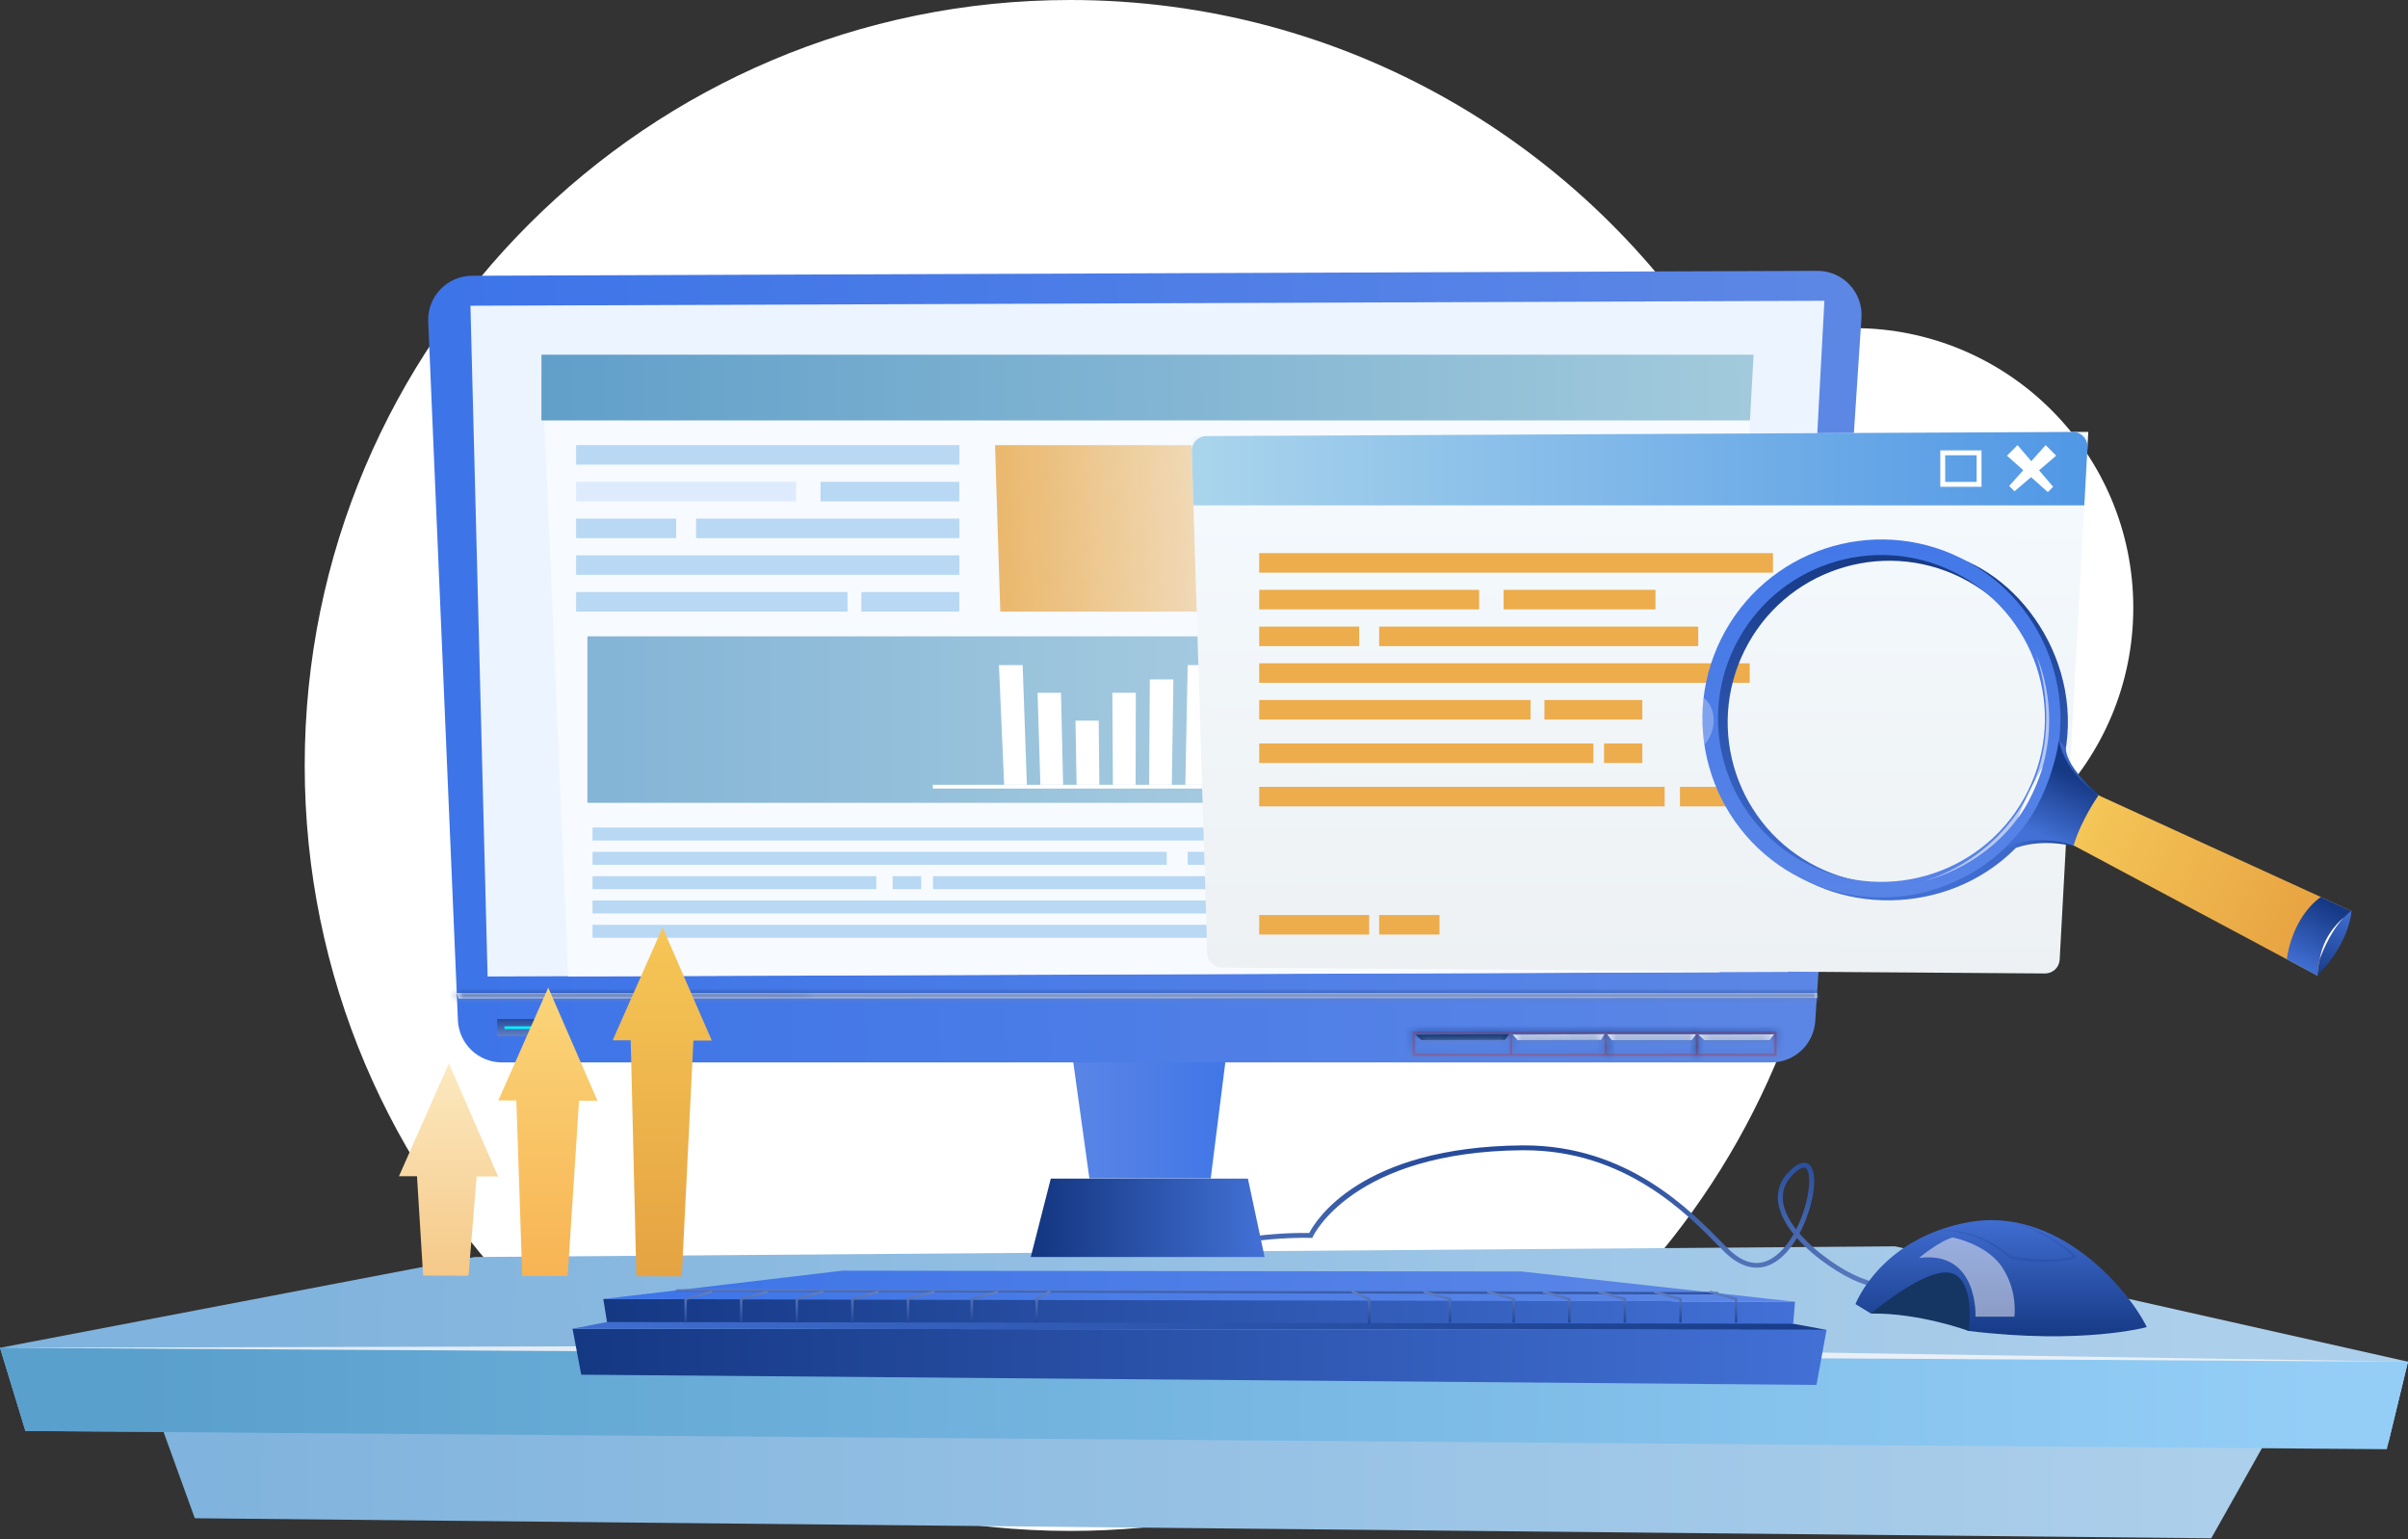
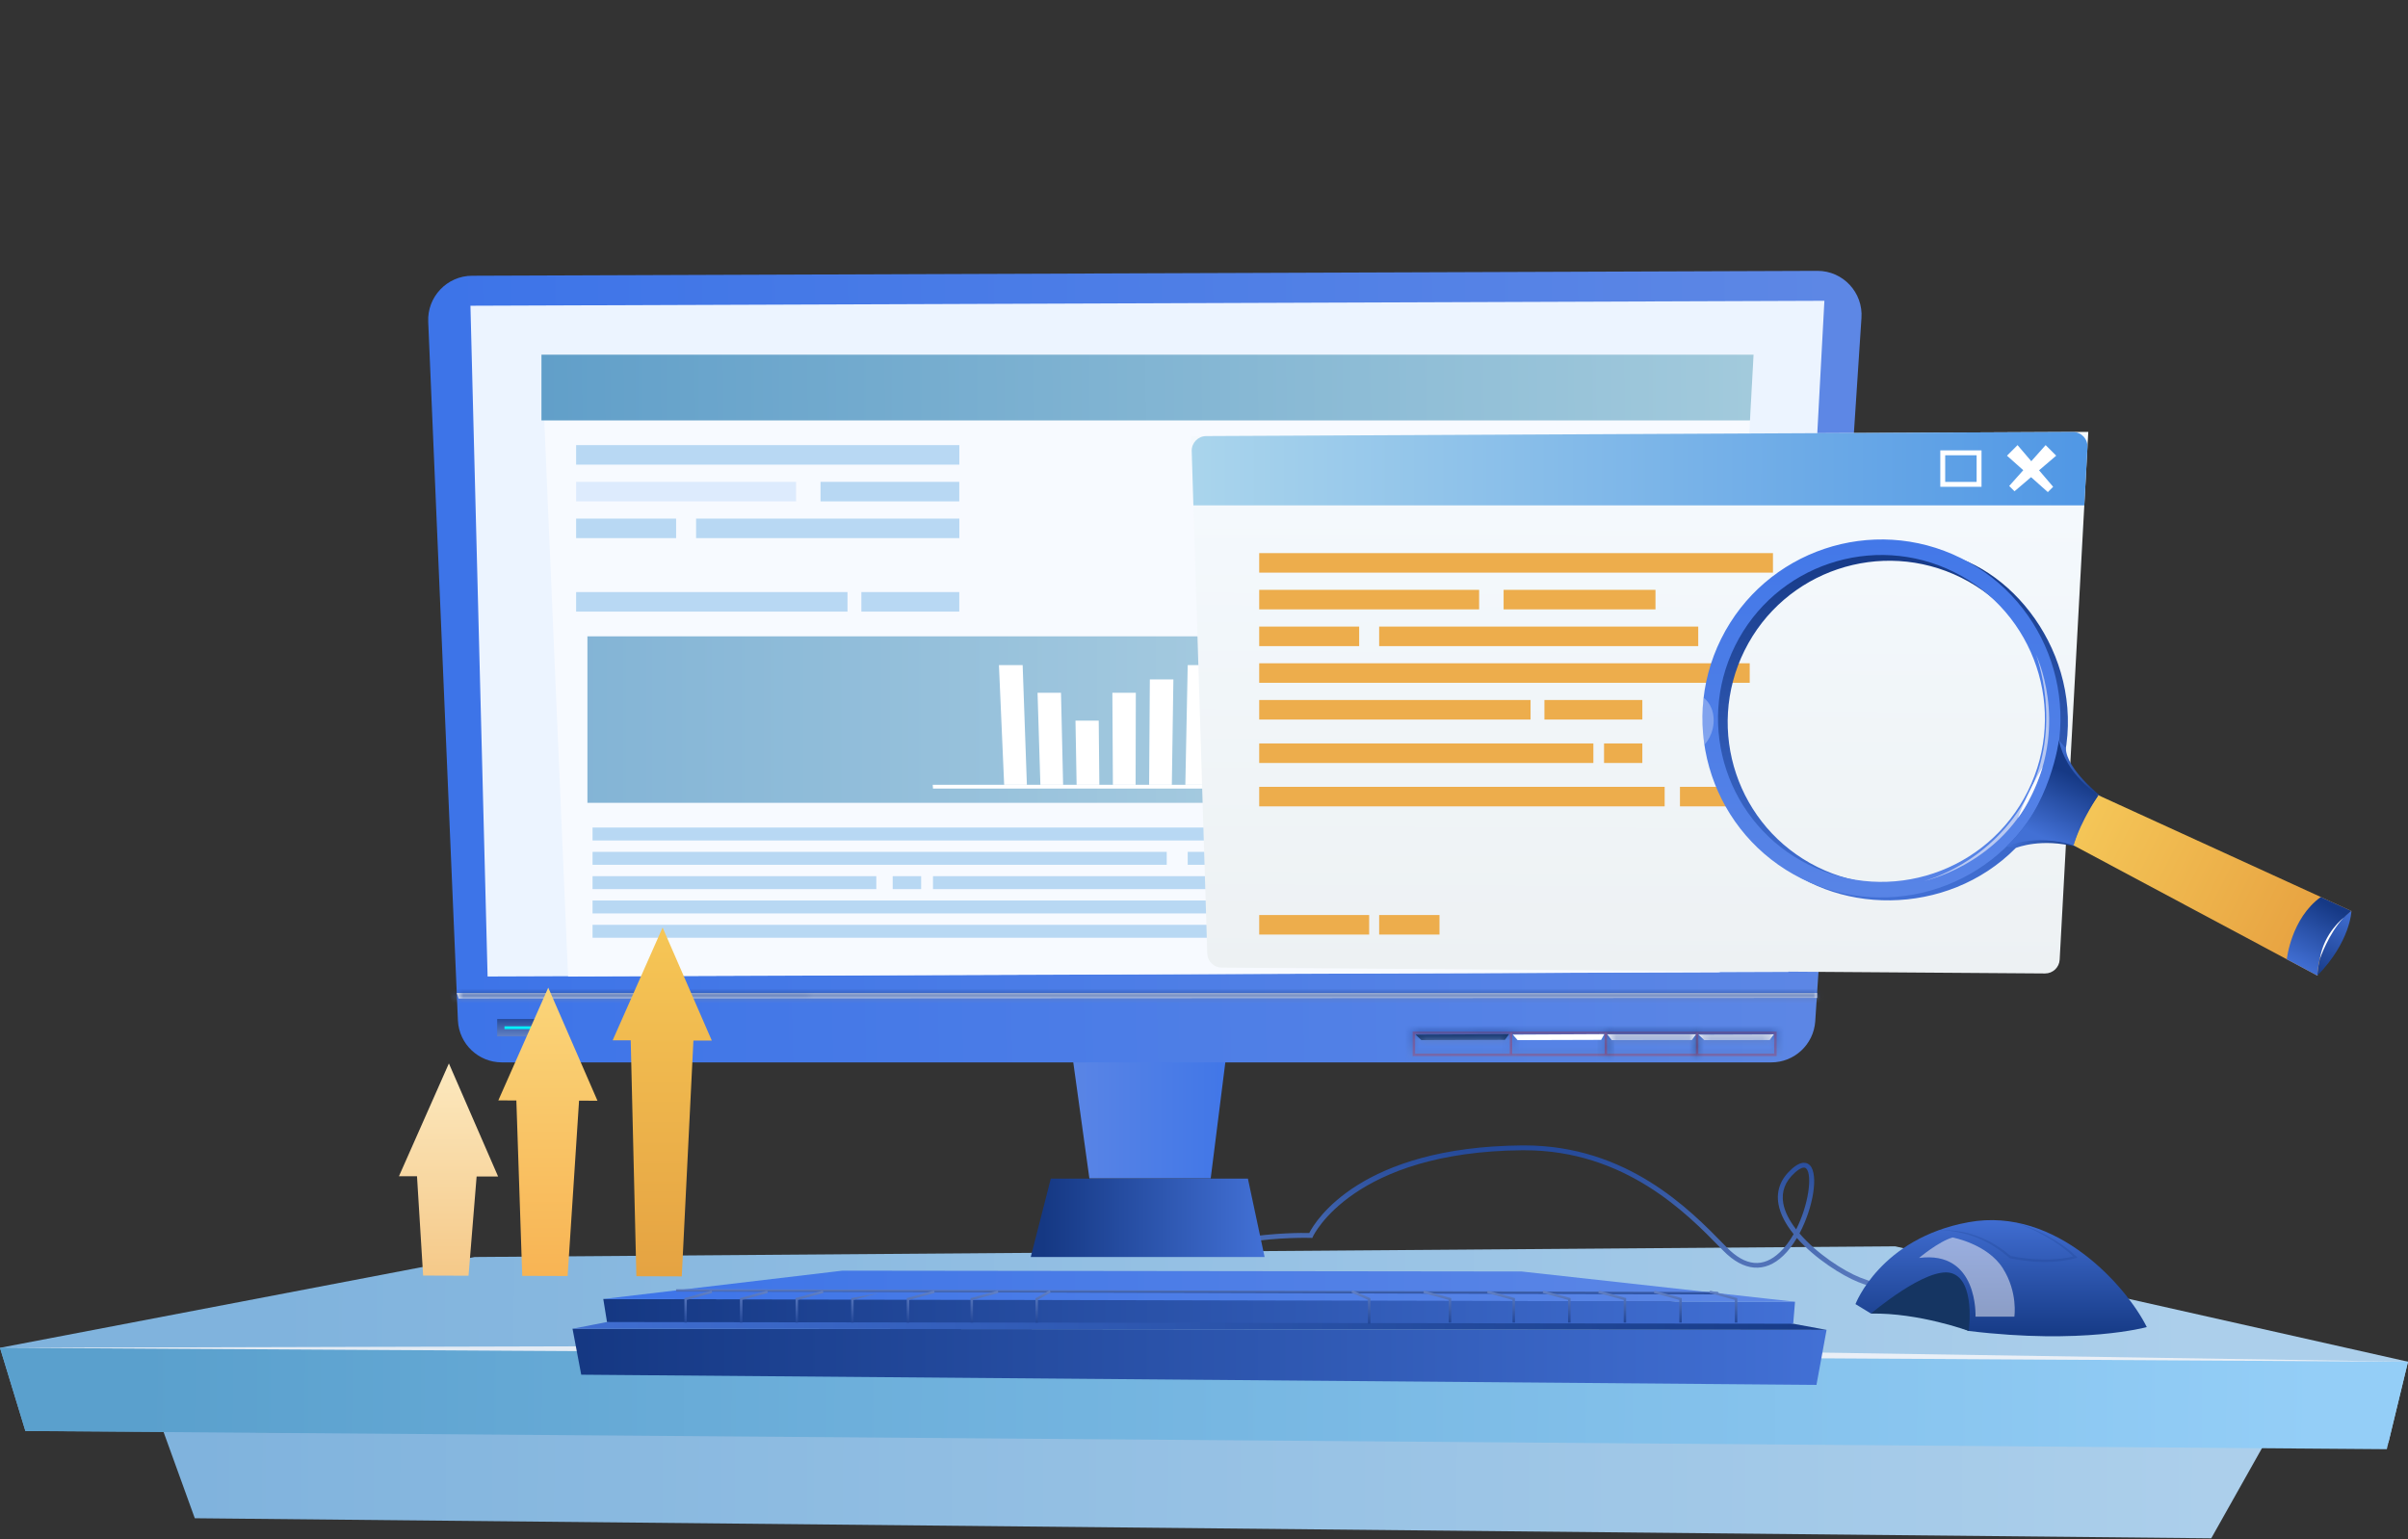
<svg xmlns="http://www.w3.org/2000/svg" width="330" height="211" viewBox="0 0 330 211" fill="none">
  <rect x="0" y="0" width="330" height="211" fill="#333333" stroke="none" />
-   <path fill-rule="evenodd" clip-rule="evenodd" d="M250.294 121.437C242.37 171.53 198.994 209.83 146.673 209.83C88.73 209.83 41.758 162.858 41.758 104.915C41.758 46.972 88.73 0 146.673 0C184.3 0 217.301 19.808 235.817 49.566C241.234 46.634 247.437 44.97 254.029 44.97C275.194 44.97 292.352 62.128 292.352 83.293C292.352 104.458 275.194 121.616 254.029 121.616C252.769 121.616 251.523 121.555 250.294 121.437Z" fill="white" />
  <path fill-rule="evenodd" clip-rule="evenodd" d="M22.401 196.227L26.695 208.091L303.037 210.838L310.417 197.724L22.401 196.227Z" fill="url(#paint0_linear)" />
  <path fill-rule="evenodd" clip-rule="evenodd" d="M65.049 172.286L0 184.729L3.482 196.135L327.316 197.724L330 186.636L259.725 170.824L65.049 172.286Z" fill="url(#paint1_linear)" />
  <path d="M264.746 177.462C262.126 177.462 258.256 177.159 254.654 175.718C252.479 174.849 248.757 172.526 246.25 169.68C245.699 170.619 245.064 171.46 244.364 172.123C241.857 174.51 238.948 174.263 236.172 171.431L235.763 171.015C231.194 166.332 222.712 157.653 208.891 157.653C208.792 157.653 208.701 157.653 208.602 157.653C185.424 157.858 179.986 169.355 179.936 169.468L179.845 169.673L179.619 169.666C179.576 169.666 175.381 169.525 170.395 170.316L166.766 170.902C158.814 172.187 158.814 172.187 154.506 171.933C152.606 171.82 149.732 171.657 144.866 171.537L144.88 170.866C149.76 170.986 152.641 171.156 154.541 171.269C158.778 171.516 158.778 171.516 166.66 170.245L170.29 169.659C174.689 168.953 178.489 168.974 179.421 168.995C180.261 167.364 186.412 157.18 208.595 156.989C208.694 156.989 208.792 156.989 208.891 156.989C222.994 156.989 231.603 165.803 236.243 170.556L236.653 170.972C239.195 173.571 241.638 173.797 243.905 171.643C244.633 170.951 245.268 170.09 245.805 169.15C244.753 167.844 243.976 166.445 243.729 165.04C243.404 163.211 244.011 161.594 245.53 160.231C246.949 158.96 247.719 159.376 248.051 159.729C249.237 161.015 248.489 165.513 246.61 169.051C248.976 171.82 252.634 174.193 254.908 175.097C260.939 177.505 267.74 176.643 267.804 176.636L267.888 177.3C267.86 177.307 266.624 177.462 264.746 177.462ZM247.21 160.033C246.836 160.033 246.356 160.379 245.975 160.725C244.64 161.919 244.103 163.331 244.386 164.92C244.597 166.121 245.247 167.335 246.151 168.501C247.867 165.125 248.376 161.078 247.556 160.188C247.465 160.075 247.345 160.033 247.21 160.033Z" fill="url(#paint2_linear)" />
  <path fill-rule="evenodd" clip-rule="evenodd" d="M147 145L149.294 161.516H165.918L168 145H147Z" fill="url(#paint3_linear)" />
  <path fill-rule="evenodd" clip-rule="evenodd" d="M62.754 139.871L58.686 44.136C58.517 40.69 61.264 37.794 64.717 37.794L249.075 37.123C252.585 37.123 255.353 40.104 255.099 43.607L248.764 140.012C248.531 143.169 245.904 145.612 242.74 145.612H68.785C65.565 145.612 62.91 143.084 62.754 139.871Z" fill="url(#paint4_linear)" />
  <path fill-rule="evenodd" clip-rule="evenodd" d="M64.47 41.904L250.021 41.227L245.085 133.211L66.822 133.84L64.47 41.904Z" fill="#ECF4FF" />
  <mask id="path-8-inside-1" fill="white">
    <path d="M243.475 144.744H193.595V141.389H243.475V144.744ZM193.934 144.405H243.143V141.721H193.934V144.405Z" />
  </mask>
  <path d="M243.475 144.744H193.595V141.389H243.475V144.744ZM193.934 144.405H243.143V141.721H193.934V144.405Z" fill="#835D9D" />
  <path d="M243.475 144.744V145.744H244.475V144.744H243.475ZM193.595 144.744H192.595V145.744H193.595V144.744ZM193.595 141.389V140.389H192.595V141.389H193.595ZM243.475 141.389H244.475V140.389H243.475V141.389ZM243.143 144.405V145.405H244.143V144.405H243.143ZM243.143 141.721H244.143V140.721H243.143V141.721ZM193.934 141.721V140.721H192.934V141.721H193.934ZM243.475 143.744H193.595V145.744H243.475V143.744ZM194.595 144.744V141.389H192.595V144.744H194.595ZM193.595 142.389H243.475V140.389H193.595V142.389ZM242.475 141.389V144.744H244.475V141.389H242.475ZM193.934 145.405H243.143V143.405H193.934V145.405ZM244.143 144.405V141.721H242.143V144.405H244.143ZM243.143 140.721H193.934V142.721H243.143V140.721ZM192.934 141.721V144.405H194.934V141.721H192.934Z" fill="url(#paint5_linear)" mask="url(#path-8-inside-1)" />
  <mask id="path-10-inside-2" fill="white">
    <path d="M207.238 141.552H206.906V144.574H207.238V141.552Z" />
  </mask>
  <path d="M207.238 141.552H206.906V144.574H207.238V141.552Z" fill="#835D9D" />
  <path d="M206.906 141.552V140.552H205.906V141.552H206.906ZM207.238 141.552H208.238V140.552H207.238V141.552ZM207.238 144.574V145.574H208.238V144.574H207.238ZM206.906 144.574H205.906V145.574H206.906V144.574ZM206.906 142.552H207.238V140.552H206.906V142.552ZM206.238 141.552V144.574H208.238V141.552H206.238ZM207.238 143.574H206.906V145.574H207.238V143.574ZM207.906 144.574V141.552H205.906V144.574H207.906Z" fill="url(#paint6_linear)" mask="url(#path-10-inside-2)" />
  <mask id="path-12-inside-3" fill="white">
    <path d="M220.24 141.552H219.908V144.574H220.24V141.552Z" />
  </mask>
  <path d="M220.24 141.552H219.908V144.574H220.24V141.552Z" fill="#835D9D" />
  <path d="M219.908 141.552V140.552H218.908V141.552H219.908ZM220.24 141.552H221.24V140.552H220.24V141.552ZM220.24 144.574V145.574H221.24V144.574H220.24ZM219.908 144.574H218.908V145.574H219.908V144.574ZM219.908 142.552H220.24V140.552H219.908V142.552ZM219.24 141.552V144.574H221.24V141.552H219.24ZM220.24 143.574H219.908V145.574H220.24V143.574ZM220.908 144.574V141.552H218.908V144.574H220.908Z" fill="#153562" mask="url(#path-12-inside-3)" />
  <mask id="path-14-inside-4" fill="white">
    <path d="M232.74 141.552H232.408V144.574H232.74V141.552Z" />
  </mask>
  <path d="M232.74 141.552H232.408V144.574H232.74V141.552Z" fill="#835D9D" />
  <path d="M232.408 141.552V140.552H231.408V141.552H232.408ZM232.74 141.552H233.74V140.552H232.74V141.552ZM232.74 144.574V145.574H233.74V144.574H232.74ZM232.408 144.574H231.408V145.574H232.408V144.574ZM232.408 142.552H232.74V140.552H232.408V142.552ZM231.74 141.552V144.574H233.74V141.552H231.74ZM232.74 143.574H232.408V145.574H232.74V143.574ZM233.408 144.574V141.552H231.408V144.574H233.408Z" fill="#153562" mask="url(#path-14-inside-4)" />
  <path d="M68.635 141.545V140.166H75.799V141.545H68.635Z" fill="#00F1FF" stroke="url(#paint7_linear)" />
  <mask id="path-17-inside-5" fill="white">
    <path fill-rule="evenodd" clip-rule="evenodd" d="M193.99 141.806L194.795 142.561L206.236 142.526L206.801 141.742L193.99 141.806Z" />
  </mask>
  <path fill-rule="evenodd" clip-rule="evenodd" d="M193.99 141.806L194.795 142.561L206.236 142.526L206.801 141.742L193.99 141.806Z" fill="#153562" />
  <path d="M193.99 141.806L193.985 140.806L191.477 140.818L193.306 142.535L193.99 141.806ZM194.795 142.561L194.111 143.29L194.401 143.562L194.798 143.561L194.795 142.561ZM206.236 142.526L206.239 143.526L206.749 143.524L207.047 143.111L206.236 142.526ZM206.801 141.742L207.612 142.327L208.761 140.732L206.796 140.742L206.801 141.742ZM193.306 142.535L194.111 143.29L195.48 141.832L194.674 141.076L193.306 142.535ZM194.798 143.561L206.239 143.526L206.233 141.526L194.792 141.561L194.798 143.561ZM207.047 143.111L207.612 142.327L205.99 141.157L205.425 141.941L207.047 143.111ZM206.796 140.742L193.985 140.806L193.995 142.805L206.806 142.742L206.796 140.742Z" fill="url(#paint8_linear)" mask="url(#path-17-inside-5)" />
  <mask id="path-19-inside-6" fill="white">
    <path fill-rule="evenodd" clip-rule="evenodd" d="M207.316 141.806L207.98 142.561L219.421 142.526L219.866 141.742L207.316 141.806Z" />
  </mask>
  <path fill-rule="evenodd" clip-rule="evenodd" d="M207.316 141.806L207.98 142.561L219.421 142.526L219.866 141.742L207.316 141.806Z" fill="white" />
-   <path d="M207.316 141.806L207.311 140.806L205.117 140.817L206.565 142.465L207.316 141.806ZM207.98 142.561L207.229 143.221L207.529 143.563L207.983 143.561L207.98 142.561ZM219.421 142.526L219.424 143.526L220.004 143.524L220.291 143.019L219.421 142.526ZM219.866 141.742L220.735 142.236L221.588 140.733L219.861 140.742L219.866 141.742ZM206.565 142.465L207.229 143.221L208.731 141.901L208.068 141.146L206.565 142.465ZM207.983 143.561L219.424 143.526L219.418 141.526L207.977 141.561L207.983 143.561ZM220.291 143.019L220.735 142.236L218.996 141.248L218.551 142.032L220.291 143.019ZM219.861 140.742L207.311 140.806L207.321 142.805L219.871 142.742L219.861 140.742Z" fill="url(#paint9_linear)" mask="url(#path-19-inside-6)" />
  <mask id="path-21-inside-7" fill="white">
    <path fill-rule="evenodd" clip-rule="evenodd" d="M220.261 141.763L220.883 142.561L231.857 142.547L232.422 141.763H220.261Z" />
  </mask>
  <path fill-rule="evenodd" clip-rule="evenodd" d="M220.261 141.763L220.883 142.561L231.857 142.547L232.422 141.763H220.261Z" fill="white" />
  <path d="M220.261 141.763V140.763H218.215L219.472 142.378L220.261 141.763ZM220.883 142.561L220.094 143.176L220.394 143.562L220.884 143.561L220.883 142.561ZM231.857 142.547L231.858 143.547L232.369 143.547L232.668 143.132L231.857 142.547ZM232.422 141.763L233.233 142.348L234.375 140.763H232.422V141.763ZM219.472 142.378L220.094 143.176L221.671 141.947L221.05 141.149L219.472 142.378ZM220.884 143.561L231.858 143.547L231.856 141.547L220.881 141.561L220.884 143.561ZM232.668 143.132L233.233 142.348L231.611 141.179L231.046 141.963L232.668 143.132ZM232.422 140.763H220.261V142.763H232.422V140.763Z" fill="url(#paint10_linear)" mask="url(#path-21-inside-7)" />
  <mask id="path-23-inside-8" fill="white">
    <path fill-rule="evenodd" clip-rule="evenodd" d="M232.761 141.806L233.566 142.561L242.521 142.554L243.086 141.771L232.761 141.806Z" />
  </mask>
  <path fill-rule="evenodd" clip-rule="evenodd" d="M232.761 141.806L233.566 142.561L242.521 142.554L243.086 141.771L232.761 141.806Z" fill="white" />
  <path d="M232.761 141.806L232.758 140.806L230.244 140.814L232.077 142.535L232.761 141.806ZM233.566 142.561L232.882 143.291L233.171 143.562L233.567 143.561L233.566 142.561ZM242.521 142.554L242.522 143.554L243.033 143.554L243.332 143.139L242.521 142.554ZM243.086 141.771L243.897 142.355L245.044 140.764L243.083 140.771L243.086 141.771ZM232.077 142.535L232.882 143.291L234.251 141.832L233.445 141.077L232.077 142.535ZM233.567 143.561L242.522 143.554L242.52 141.554L233.565 141.561L233.567 143.561ZM243.332 143.139L243.897 142.355L242.275 141.186L241.71 141.97L243.332 143.139ZM243.083 140.771L232.758 140.806L232.765 142.806L243.089 142.771L243.083 140.771Z" fill="url(#paint11_linear)" mask="url(#path-23-inside-8)" />
  <mask id="path-25-inside-9" fill="white">
    <path fill-rule="evenodd" clip-rule="evenodd" d="M62.592 136.099L62.853 136.855L249.018 136.77V136.099H62.592Z" />
  </mask>
  <path fill-rule="evenodd" clip-rule="evenodd" d="M62.592 136.099L62.853 136.855L249.018 136.77V136.099H62.592Z" fill="white" />
  <path d="M62.592 136.099V135.099H61.188L61.647 136.426L62.592 136.099ZM62.853 136.855L61.908 137.182L62.141 137.855L62.853 137.855L62.853 136.855ZM249.018 136.77L249.019 137.77L250.018 137.77V136.77H249.018ZM249.018 136.099H250.018V135.099H249.018V136.099ZM61.647 136.426L61.908 137.182L63.798 136.528L63.537 135.773L61.647 136.426ZM62.853 137.855L249.019 137.77L249.018 135.77L62.852 135.855L62.853 137.855ZM250.018 136.77V136.099H248.018V136.77H250.018ZM249.018 135.099H62.592V137.099H249.018V135.099Z" fill="url(#paint12_linear)" mask="url(#path-25-inside-9)" />
  <path fill-rule="evenodd" clip-rule="evenodd" d="M149.308 161.544H144.004L141.257 172.286H173.305L171.017 161.544H165.925H149.308Z" fill="url(#paint13_linear)" />
  <path fill-rule="evenodd" clip-rule="evenodd" d="M235.685 133.253L240.318 48.614H74.202L77.853 133.84L235.685 133.253Z" fill="#F7FAFF" />
  <path fill-rule="evenodd" clip-rule="evenodd" d="M74.202 48.614V57.618H239.824L240.318 48.614H74.202Z" fill="url(#paint14_linear)" />
  <g opacity="0.4">
    <path d="M131.469 61.008H78.955V63.684H131.469V61.008Z" fill="#59A6E2" />
-     <path d="M131.469 76.114H78.955V78.79H131.469V76.114Z" fill="#59A6E2" />
    <path d="M116.144 81.149H78.955V83.826H116.144V81.149Z" fill="#59A6E2" />
    <path opacity="0.4" d="M109.096 66.043H78.955V68.719H109.096V66.043Z" fill="#599BF5" />
    <path d="M131.462 66.043H112.45V68.719H131.462V66.043Z" fill="#59A6E2" />
    <path d="M131.462 81.149H118.044V83.826H131.462V81.149Z" fill="#59A6E2" />
    <path d="M92.655 71.078H78.955V73.755H92.655V71.078Z" fill="#59A6E2" />
    <path d="M131.469 71.078H95.395V73.755H131.469V71.078Z" fill="#59A6E2" />
  </g>
  <g opacity="0.4">
    <path opacity="0.4" d="M232.74 61.008H180.226V63.684H232.74V61.008Z" fill="#B589B6" />
    <path opacity="0.4" d="M232.74 76.114H180.226V78.79H232.74V76.114Z" fill="#B589B6" />
    <path opacity="0.4" d="M217.415 81.149H180.226V83.826H217.415V81.149Z" fill="#B589B6" />
    <path opacity="0.4" d="M210.367 66.043H180.226V68.719H210.367V66.043Z" fill="#B589B6" />
    <path opacity="0.4" d="M232.733 66.043H213.722V68.719H232.733V66.043Z" fill="#B589B6" />
    <path opacity="0.4" d="M232.733 81.149H219.315V83.826H232.733V81.149Z" fill="#B589B6" />
    <path opacity="0.4" d="M193.926 71.078H180.226V73.755H193.926V71.078Z" fill="#B589B6" />
    <path opacity="0.4" d="M232.74 71.078H196.667V73.755H232.74V71.078Z" fill="#B589B6" />
  </g>
  <g opacity="0.4">
    <path d="M230.226 113.423H81.207V115.195H230.226V113.423Z" fill="#59A6E2" />
    <path d="M230.226 123.423H81.207V125.196H230.226V123.423Z" fill="#59A6E2" />
    <path d="M186.744 126.756H81.207V128.529H186.744V126.756Z" fill="#59A6E2" />
    <path d="M159.894 116.756H81.207V118.529H159.894V116.756Z" fill="#59A6E2" />
    <path opacity="0.4" d="M230.219 116.756H176.264V118.529H230.219V116.756Z" fill="#B589B6" />
    <path opacity="0.4" d="M230.226 126.756H192.14V128.529H230.226V126.756Z" fill="#B589B6" />
    <path d="M120.092 120.09H81.207V121.862H120.092V120.09Z" fill="#59A6E2" />
    <path d="M126.236 120.09H122.337V121.862H126.236V120.09Z" fill="#59A6E2" />
    <path d="M171.546 116.756H162.768V118.529H171.546V116.756Z" fill="#59A6E2" />
    <path d="M230.219 120.09H127.86V121.862H230.219V120.09Z" fill="#59A6E2" />
  </g>
-   <path opacity="0.77" fill-rule="evenodd" clip-rule="evenodd" d="M137.083 83.825L136.363 61.008H177.465L176.589 83.825H137.083Z" fill="url(#paint15_linear)" />
  <path opacity="0.77" fill-rule="evenodd" clip-rule="evenodd" d="M80.501 110.033V87.215H232.761L231.229 110.033H80.501Z" fill="url(#paint16_linear)" />
  <path fill-rule="evenodd" clip-rule="evenodd" d="M140.727 107.561H137.613L136.899 91.163H140.148L140.727 107.561Z" fill="white" />
  <path fill-rule="evenodd" clip-rule="evenodd" d="M145.692 107.561H142.578L142.189 94.948H145.402L145.692 107.561Z" fill="white" />
  <path fill-rule="evenodd" clip-rule="evenodd" d="M150.657 107.561H147.542L147.387 98.769H150.572L150.657 107.561Z" fill="white" />
  <path fill-rule="evenodd" clip-rule="evenodd" d="M155.628 107.561H152.514L152.443 94.948H155.657L155.628 107.561Z" fill="white" />
  <path fill-rule="evenodd" clip-rule="evenodd" d="M160.593 107.561H157.479L157.578 93.119H160.805L160.593 107.561Z" fill="white" />
  <path fill-rule="evenodd" clip-rule="evenodd" d="M165.558 107.561H162.443L162.768 91.163H166.01L165.558 107.561Z" fill="white" />
  <path fill-rule="evenodd" clip-rule="evenodd" d="M170.53 107.561H167.415L167.938 91.163H171.186L170.53 107.561Z" fill="white" />
  <path fill-rule="evenodd" clip-rule="evenodd" d="M175.494 107.561H172.38L173.114 91.163H176.356L175.494 107.561Z" fill="white" />
  <path fill-rule="evenodd" clip-rule="evenodd" d="M182.803 108.084H127.86L127.825 107.561H182.839L182.803 108.084Z" fill="white" />
  <path fill-rule="evenodd" clip-rule="evenodd" d="M195.96 89.376V91.163H228.658L228.827 89.376H195.96Z" fill="white" />
  <path fill-rule="evenodd" clip-rule="evenodd" d="M195.96 92.625V94.404H216.638L216.801 92.625H195.96Z" fill="white" />
  <path opacity="0.4" fill-rule="evenodd" clip-rule="evenodd" d="M195.96 96.311V107.561L228.827 108.084L230.007 96.537L195.96 96.311Z" fill="#8EBAFF" />
  <path fill-rule="evenodd" clip-rule="evenodd" d="M163.256 59.779L165.449 130.686C165.482 131.761 166.359 132.617 167.434 132.624L280.253 133.423C281.321 133.431 282.207 132.598 282.264 131.532L286.187 59.193L163.256 59.779Z" fill="url(#paint17_linear)" />
  <path fill-rule="evenodd" clip-rule="evenodd" d="M165.308 59.769C164.183 59.774 163.284 60.706 163.318 61.83L163.545 69.263H285.643L286.072 61.31C286.134 60.161 285.216 59.197 284.066 59.203L165.308 59.769Z" fill="url(#paint18_linear)" />
  <path d="M275.043 62.456L276.49 61.008L281.37 66.721L280.643 67.448L275.043 62.456Z" fill="white" />
  <path d="M280.34 61.008L281.788 62.455L276.075 67.335L275.347 66.608L280.34 61.008Z" fill="white" />
  <path d="M271.554 66.721H265.904V61.728H271.554V66.721ZM266.575 66.05H270.883V62.399H266.575V66.05Z" fill="white" />
  <path d="M242.973 75.81H172.564V78.486H242.973V75.81Z" fill="#EDAD4C" />
  <path d="M239.788 90.909H172.564V93.585H239.788V90.909Z" fill="#EDAD4C" />
  <path d="M209.753 95.944H172.564V98.621H209.753V95.944Z" fill="#EDAD4C" />
  <path d="M202.705 80.845H172.564V83.522H202.705V80.845Z" fill="#EDAD4C" />
  <path d="M226.872 80.845H206.059V83.522H226.872V80.845Z" fill="#EDAD4C" />
  <path d="M225.071 95.944H211.653V98.621H225.071V95.944Z" fill="#EDAD4C" />
  <path d="M218.362 101.897H172.564V104.574H218.362V101.897Z" fill="#EDAD4C" />
  <path d="M225.071 101.897H219.823V104.574H225.071V101.897Z" fill="#EDAD4C" />
  <path d="M228.129 107.844H172.564V110.52H228.129V107.844Z" fill="#EDAD4C" />
  <path d="M187.634 125.414H172.564V128.091H187.634V125.414Z" fill="#EDAD4C" />
  <path d="M238.496 107.844H230.226V110.52H238.496V107.844Z" fill="#EDAD4C" />
  <path d="M197.274 125.414H189.004V128.091H197.274V125.414Z" fill="#EDAD4C" />
  <path d="M186.264 85.88H172.564V88.557H186.264V85.88Z" fill="#EDAD4C" />
  <path d="M232.733 85.88H189.004V88.557H232.733V85.88Z" fill="#EDAD4C" />
  <path fill-rule="evenodd" clip-rule="evenodd" d="M237.549 88.395C231.688 100.203 236.208 115.083 248.008 120.944C258.778 126.29 274.216 123.056 280.77 109.857C287.684 95.937 279.852 81.629 269.809 77.053C257.811 71.601 243.411 76.587 237.549 88.395ZM278.736 108.847C273.298 119.8 260.007 124.263 249.061 118.826C238.107 113.388 233.644 100.097 239.082 89.15C244.52 78.197 257.811 73.734 268.757 79.172C279.71 84.609 284.174 97.9 278.736 108.847Z" fill="url(#paint19_linear)" />
  <path fill-rule="evenodd" clip-rule="evenodd" d="M274.929 116.022L276.342 116.191C276.342 116.191 279.774 114.8 284.569 116.092L287.994 109.2C287.994 109.2 283.199 105.492 283.107 102.561L282.154 101.474C282.161 101.474 283.453 108.536 274.929 116.022Z" fill="url(#paint20_linear)" />
  <path fill-rule="evenodd" clip-rule="evenodd" d="M278.136 112.646L317.585 133.719L322.253 124.864L281.681 106.304C281.674 106.304 280.353 109.482 278.136 112.646Z" fill="url(#paint21_linear)" />
  <path fill-rule="evenodd" clip-rule="evenodd" d="M235.869 87.561C229.845 99.694 234.795 114.419 246.928 120.443C259.061 126.467 273.785 121.516 279.809 109.383C285.833 97.251 280.883 82.526 268.75 76.502C256.617 70.478 241.9 75.429 235.869 87.561ZM277.903 108.43C272.401 119.511 258.962 124.03 247.881 118.529C236.801 113.027 232.281 99.588 237.783 88.508C243.284 77.427 256.723 72.907 267.804 78.409C278.877 83.917 283.404 97.357 277.903 108.43Z" fill="url(#paint22_linear)" />
  <path fill-rule="evenodd" clip-rule="evenodd" d="M274.929 116.022C274.929 116.022 278.792 114.186 284.16 115.866C284.986 112.95 285.918 111.311 287.571 109.002C287.571 109.002 283.143 106.234 282.161 101.474C282.161 101.474 280.975 110.661 274.929 116.022Z" fill="url(#paint23_linear)" />
  <path fill-rule="evenodd" clip-rule="evenodd" d="M317.578 133.719C317.578 133.719 317.747 127.766 322.246 124.864C322.253 124.864 322.119 129.065 317.578 133.719Z" fill="url(#paint24_linear)" />
  <path fill-rule="evenodd" clip-rule="evenodd" d="M317.578 133.719L313.39 131.481C313.39 131.481 313.969 125.887 318.051 122.942L322.239 124.856C322.253 124.863 317.839 127.921 317.578 133.719Z" fill="url(#paint25_linear)" />
  <path fill-rule="evenodd" clip-rule="evenodd" d="M317.931 131.41C317.931 131.41 319.131 127.914 321.179 125.781C321.187 125.781 318.482 127.822 317.931 131.41Z" fill="white" />
  <path fill-rule="evenodd" clip-rule="evenodd" d="M284.159 115.866C284.159 115.866 284.76 111.587 287.57 109.002C287.57 109.002 285.247 112.328 284.159 115.866Z" fill="url(#paint26_linear)" />
  <path opacity="0.6" fill-rule="evenodd" clip-rule="evenodd" d="M263.623 120.767C263.623 120.767 273.609 118.684 278.397 109.044C283.467 98.832 279.025 89.751 279.025 89.751C279.025 89.751 282.811 99.63 277.938 108.91C272.902 118.493 263.623 120.767 263.623 120.767Z" fill="#FBF9FA" />
  <path opacity="0.93" fill-rule="evenodd" clip-rule="evenodd" d="M276.532 112.124C276.532 112.124 277.726 108.776 279.929 105.118C279.929 105.118 278.722 109.242 276.532 112.124Z" fill="white" />
  <path fill-rule="evenodd" clip-rule="evenodd" d="M233.588 102.053C233.588 102.053 235.014 100.641 234.83 98.324C234.675 96.41 233.467 95.641 233.467 95.641C233.467 95.641 232.966 98.96 233.588 102.053Z" fill="white" fill-opacity="0.29" />
  <path fill-rule="evenodd" clip-rule="evenodd" d="M0 184.729L330 186.636L327.097 198.628L3.482 196.135L0 184.729Z" fill="url(#paint27_linear)" />
  <path opacity="0.8" fill-rule="evenodd" clip-rule="evenodd" d="M0 184.729L177.465 184.27L330 186.636L0 184.729Z" fill="#FBF9FA" />
  <path fill-rule="evenodd" clip-rule="evenodd" d="M57.987 174.829L57.147 161.22L54.675 161.213L61.518 145.754L68.263 161.255L65.318 161.248L64.209 174.85L57.987 174.829Z" fill="url(#paint28_linear)" />
  <path fill-rule="evenodd" clip-rule="evenodd" d="M71.568 174.871L70.763 150.831L68.291 150.824L75.134 135.365L81.879 150.866L79.357 150.859L77.79 174.892L71.568 174.871Z" fill="url(#paint29_linear)" />
  <path fill-rule="evenodd" clip-rule="evenodd" d="M87.21 174.92L86.434 142.589L83.962 142.582L90.805 127.123L97.549 142.625L95.028 142.618L93.432 174.941L87.21 174.92Z" fill="url(#paint30_linear)" />
  <path fill-rule="evenodd" clip-rule="evenodd" d="M79.654 188.416L78.46 182.116L250.318 182.272L248.934 189.814L79.654 188.416Z" fill="url(#paint31_linear)" />
  <path fill-rule="evenodd" clip-rule="evenodd" d="M78.46 182.116L115.304 174.941H210.367L250.318 182.272L78.46 182.116Z" fill="url(#paint32_linear)" />
  <path fill-rule="evenodd" clip-rule="evenodd" d="M83.185 181.198L82.676 178.041L245.996 178.416L245.748 181.431L83.185 181.198Z" fill="url(#paint33_linear)" />
  <path fill-rule="evenodd" clip-rule="evenodd" d="M82.676 178.041L115.452 174.157L208.524 174.27L245.996 178.416L82.676 178.041Z" fill="url(#paint34_linear)" />
  <path d="M235.438 177.413L92.655 177.025V176.693L235.445 177.074L235.438 177.413Z" fill="url(#paint35_linear)" />
  <path d="M142.245 181.283H141.906V177.943L143.827 176.848L143.99 177.145L142.245 178.14V181.283Z" fill="url(#paint36_linear)" />
  <path d="M187.804 181.431H187.465V178.154L185.198 177.152L185.332 176.841L187.804 177.935V181.431Z" fill="url(#paint37_linear)" />
  <path d="M133.34 181.269H133.001V177.914L136.737 176.89L136.822 177.215L133.34 178.168V181.269Z" fill="url(#paint38_linear)" />
  <path d="M124.604 181.269H124.265V177.914L127.994 176.89L128.086 177.215L124.604 178.168V181.269Z" fill="url(#paint39_linear)" />
-   <path d="M116.984 181.269H116.645V177.914L120.374 176.89L120.466 177.215L116.984 178.168V181.269Z" fill="url(#paint40_linear)" />
+   <path d="M116.984 181.269H116.645V177.914L120.466 177.215L116.984 178.168V181.269Z" fill="url(#paint40_linear)" />
  <path d="M109.364 181.269H109.025V177.914L112.761 176.89L112.846 177.215L109.364 178.168V181.269Z" fill="url(#paint41_linear)" />
  <path d="M101.744 181.269H101.405V177.914L105.141 176.89L105.226 177.215L101.744 178.168V181.269Z" fill="url(#paint42_linear)" />
  <path d="M94.124 181.269H93.792V177.914L97.521 176.89L97.606 177.215L94.124 178.168V181.269Z" fill="url(#paint43_linear)" />
  <path d="M198.877 181.269H198.538V178.168L195.056 177.215L195.141 176.89L198.877 177.914V181.269Z" fill="url(#paint44_linear)" />
  <path d="M207.613 181.269H207.281V178.168L203.792 177.215L203.884 176.89L207.613 177.914V181.269Z" fill="url(#paint45_linear)" />
  <path d="M215.233 181.269H214.894V178.168L211.412 177.215L211.504 176.89L215.233 177.914V181.269Z" fill="url(#paint46_linear)" />
  <path d="M222.853 181.269H222.514V178.168L219.032 177.215L219.124 176.89L222.853 177.914V181.269Z" fill="url(#paint47_linear)" />
  <path d="M230.473 181.269H230.134V178.168L226.653 177.215L226.737 176.89L230.473 177.914V181.269Z" fill="url(#paint48_linear)" />
  <path d="M238.086 181.269H237.754V178.168L234.272 177.215L234.357 176.89L238.086 177.914V181.269Z" fill="url(#paint49_linear)" />
  <path fill-rule="evenodd" clip-rule="evenodd" d="M254.28 178.741C254.28 178.741 257.691 169.708 269.795 167.512C281.9 165.315 291.54 176.502 294.202 181.89C294.202 181.89 285.473 184.327 269.795 182.42C269.795 182.42 261.173 178.366 256.413 180.04L254.28 178.741Z" fill="url(#paint50_linear)" />
  <path fill-rule="evenodd" clip-rule="evenodd" d="M256.406 180.04C256.406 180.04 264.068 173.521 267.423 174.496C270.777 175.471 269.795 182.42 269.795 182.42C269.795 182.42 262.98 179.913 256.406 180.04Z" fill="#153562" />
  <g opacity="0.5">
    <path opacity="0.5" d="M265.594 168.649C266.49 168.557 267.401 168.613 268.291 168.74C269.188 168.867 270.071 169.086 270.918 169.404C271.766 169.722 272.599 170.089 273.376 170.569C274.167 171.021 274.88 171.593 275.572 172.173L275.509 172.137C276.964 172.441 278.461 172.596 279.951 172.625C281.441 172.653 282.938 172.526 284.372 172.144L284.308 172.384C283.75 171.826 283.122 171.318 282.479 170.838C281.829 170.365 281.159 169.92 280.459 169.517C279.753 169.122 279.047 168.74 278.305 168.415C277.571 168.076 276.815 167.794 276.053 167.526C277.606 167.978 279.125 168.571 280.551 169.355C281.971 170.146 283.341 171.036 284.52 172.194L284.697 172.37L284.45 172.441C282.981 172.843 281.455 172.992 279.944 172.971C278.425 172.942 276.928 172.773 275.438 172.448L275.403 172.441L275.375 172.413C274.697 171.834 273.998 171.276 273.235 170.817C272.486 170.329 271.674 169.948 270.848 169.609C270.014 169.277 269.153 169.044 268.27 168.867C267.394 168.691 266.498 168.599 265.594 168.649Z" fill="#1A3F8C" />
  </g>
  <path opacity="0.5" fill-rule="evenodd" clip-rule="evenodd" d="M262.995 172.413C262.995 172.413 265.671 170.153 267.592 169.609C267.592 169.609 272.352 170.492 274.464 173.811C276.568 177.123 276.053 180.464 276.053 180.464H270.728C270.728 180.457 271.151 171.353 262.995 172.413Z" fill="#FBF9FA" />
  <defs>
    <linearGradient id="paint0_linear" x1="26.5" y1="204" x2="303.5" y2="205.5" gradientUnits="userSpaceOnUse">
      <stop stop-color="#80B3DD" />
      <stop offset="1" stop-color="#ACCFEB" />
    </linearGradient>
    <linearGradient id="paint1_linear" x1="37.5" y1="181" x2="300.5" y2="184" gradientUnits="userSpaceOnUse">
      <stop stop-color="#80B3DD" />
      <stop offset="1" stop-color="#ACCFEB" />
    </linearGradient>
    <linearGradient id="paint2_linear" x1="206.377" y1="156.989" x2="206.377" y2="177.462" gradientUnits="userSpaceOnUse">
      <stop stop-color="#244999" />
      <stop offset="1" stop-color="#5D7DC0" />
    </linearGradient>
    <linearGradient id="paint3_linear" x1="144" y1="156" x2="171.5" y2="156" gradientUnits="userSpaceOnUse">
      <stop stop-color="#5D87E5" />
      <stop offset="1" stop-color="#3D74E8" />
    </linearGradient>
    <linearGradient id="paint4_linear" x1="62.5" y1="95.5" x2="252.5" y2="91" gradientUnits="userSpaceOnUse">
      <stop stop-color="#3D74E8" />
      <stop offset="1" stop-color="#5D87E5" />
    </linearGradient>
    <linearGradient id="paint5_linear" x1="218.535" y1="141.389" x2="218.535" y2="144.744" gradientUnits="userSpaceOnUse">
      <stop stop-color="#254A9A" />
      <stop offset="1" stop-color="#6281C3" />
    </linearGradient>
    <linearGradient id="paint6_linear" x1="207.072" y1="141.552" x2="207.072" y2="144.574" gradientUnits="userSpaceOnUse">
      <stop stop-color="#254A9A" />
      <stop offset="1" stop-color="#6281C3" />
    </linearGradient>
    <linearGradient id="paint7_linear" x1="72.217" y1="139.666" x2="72.217" y2="142.045" gradientUnits="userSpaceOnUse">
      <stop stop-color="#254A9A" />
      <stop offset="1" stop-color="#6281C3" />
    </linearGradient>
    <linearGradient id="paint8_linear" x1="200.395" y1="141.742" x2="200.395" y2="142.561" gradientUnits="userSpaceOnUse">
      <stop stop-color="#254A9A" />
      <stop offset="1" stop-color="#6281C3" />
    </linearGradient>
    <linearGradient id="paint9_linear" x1="213.591" y1="141.742" x2="213.591" y2="142.561" gradientUnits="userSpaceOnUse">
      <stop stop-color="#254A9A" />
      <stop offset="1" stop-color="#6281C3" />
    </linearGradient>
    <linearGradient id="paint10_linear" x1="226.342" y1="141.763" x2="226.342" y2="142.561" gradientUnits="userSpaceOnUse">
      <stop stop-color="#254A9A" />
      <stop offset="1" stop-color="#6281C3" />
    </linearGradient>
    <linearGradient id="paint11_linear" x1="237.924" y1="141.771" x2="237.924" y2="142.561" gradientUnits="userSpaceOnUse">
      <stop stop-color="#254A9A" />
      <stop offset="1" stop-color="#6281C3" />
    </linearGradient>
    <linearGradient id="paint12_linear" x1="155.805" y1="136.099" x2="155.805" y2="136.855" gradientUnits="userSpaceOnUse">
      <stop stop-color="#254A9A" />
      <stop offset="1" stop-color="#6281C3" />
    </linearGradient>
    <linearGradient id="paint13_linear" x1="143" y1="168" x2="173" y2="168" gradientUnits="userSpaceOnUse">
      <stop stop-color="#153883" />
      <stop offset="1" stop-color="#4270D5" />
    </linearGradient>
    <linearGradient id="paint14_linear" x1="74" y1="54.5" x2="240" y2="53" gradientUnits="userSpaceOnUse">
      <stop stop-color="#619FC9" />
      <stop offset="1" stop-color="#A2CADC" />
    </linearGradient>
    <linearGradient id="paint15_linear" x1="137.5" y1="73.5" x2="190.5" y2="72" gradientUnits="userSpaceOnUse">
      <stop stop-color="#E6A543" />
      <stop offset="1" stop-color="#E6A543" stop-opacity="0" />
    </linearGradient>
    <linearGradient id="paint16_linear" x1="81" y1="99" x2="215.5" y2="99" gradientUnits="userSpaceOnUse">
      <stop stop-color="#619FC9" />
      <stop offset="1" stop-color="#A2CADC" />
    </linearGradient>
    <linearGradient id="paint17_linear" x1="225" y1="69.5" x2="224.721" y2="133.437" gradientUnits="userSpaceOnUse">
      <stop stop-color="#F4F9FD" />
      <stop offset="1" stop-color="#EDF1F3" />
    </linearGradient>
    <linearGradient id="paint18_linear" x1="286" y1="64" x2="163" y2="64" gradientUnits="userSpaceOnUse">
      <stop stop-color="#5097E5" />
      <stop offset="1" stop-color="#AAD5EC" />
    </linearGradient>
    <linearGradient id="paint19_linear" x1="259.193" y1="74.848" x2="259.193" y2="123.402" gradientUnits="userSpaceOnUse">
      <stop stop-color="#163985" />
      <stop offset="1" stop-color="#4270D5" />
    </linearGradient>
    <linearGradient id="paint20_linear" x1="286.308" y1="112.602" x2="278.545" y2="108.747" gradientUnits="userSpaceOnUse">
      <stop stop-color="#163985" />
      <stop offset="0.994" stop-color="#4271D6" />
    </linearGradient>
    <linearGradient id="paint21_linear" x1="315.5" y1="126.5" x2="286.5" y2="112" gradientUnits="userSpaceOnUse">
      <stop stop-color="#E8A442" />
      <stop offset="1" stop-color="#F4C557" />
    </linearGradient>
    <linearGradient id="paint22_linear" x1="257.839" y1="73.938" x2="257.839" y2="123.007" gradientUnits="userSpaceOnUse">
      <stop stop-color="#4378E8" />
      <stop offset="1" stop-color="#5884E6" />
    </linearGradient>
    <linearGradient id="paint23_linear" x1="284.5" y1="106.5" x2="280.5" y2="115" gradientUnits="userSpaceOnUse">
      <stop stop-color="#163985" />
      <stop offset="1" stop-color="#4270D5" />
    </linearGradient>
    <linearGradient id="paint24_linear" x1="318" y1="134.5" x2="322.5" y2="124.5" gradientUnits="userSpaceOnUse">
      <stop stop-color="#163985" />
      <stop offset="1" stop-color="#4270D5" />
    </linearGradient>
    <linearGradient id="paint25_linear" x1="320" y1="124.5" x2="315.5" y2="133" gradientUnits="userSpaceOnUse">
      <stop stop-color="#163985" />
      <stop offset="1" stop-color="#4270D5" />
    </linearGradient>
    <linearGradient id="paint26_linear" x1="283.888" y1="115.733" x2="287.298" y2="108.868" gradientUnits="userSpaceOnUse">
      <stop stop-color="#3E6ACC" />
      <stop offset="1" stop-color="#183C89" />
    </linearGradient>
    <linearGradient id="paint27_linear" x1="19" y1="192" x2="318" y2="194" gradientUnits="userSpaceOnUse">
      <stop stop-color="#5AA0CD" />
      <stop offset="1" stop-color="#94CEF7" />
    </linearGradient>
    <linearGradient id="paint28_linear" x1="61.469" y1="145.754" x2="61.469" y2="174.85" gradientUnits="userSpaceOnUse">
      <stop stop-color="#FCE9BF" />
      <stop offset="1" stop-color="#F5C989" />
    </linearGradient>
    <linearGradient id="paint29_linear" x1="75.085" y1="135.365" x2="75.085" y2="174.892" gradientUnits="userSpaceOnUse">
      <stop stop-color="#FAD579" />
      <stop offset="1" stop-color="#F8B454" />
    </linearGradient>
    <linearGradient id="paint30_linear" x1="90.756" y1="127.123" x2="90.756" y2="174.941" gradientUnits="userSpaceOnUse">
      <stop stop-color="#F6C656" />
      <stop offset="1" stop-color="#E5A342" />
    </linearGradient>
    <linearGradient id="paint31_linear" x1="79.5" y1="186" x2="250" y2="186" gradientUnits="userSpaceOnUse">
      <stop stop-color="#153883" />
      <stop offset="1" stop-color="#4270D5" />
    </linearGradient>
    <linearGradient id="paint32_linear" x1="250" y1="182" x2="79" y2="182" gradientUnits="userSpaceOnUse">
      <stop stop-color="#173B87" />
      <stop offset="1" stop-color="#406ED1" />
    </linearGradient>
    <linearGradient id="paint33_linear" x1="83" y1="180" x2="246" y2="180" gradientUnits="userSpaceOnUse">
      <stop stop-color="#153883" />
      <stop offset="1" stop-color="#4270D5" />
    </linearGradient>
    <linearGradient id="paint34_linear" x1="83" y1="178" x2="246" y2="178" gradientUnits="userSpaceOnUse">
      <stop stop-color="#3D74E8" />
      <stop offset="1" stop-color="#5D87E5" />
    </linearGradient>
    <linearGradient id="paint35_linear" x1="164.05" y1="176.693" x2="164.05" y2="177.413" gradientUnits="userSpaceOnUse">
      <stop stop-color="#6482C5" />
      <stop offset="1" stop-color="#214697" />
    </linearGradient>
    <linearGradient id="paint36_linear" x1="142.948" y1="176.848" x2="142.948" y2="181.283" gradientUnits="userSpaceOnUse">
      <stop stop-color="#6482C5" />
      <stop offset="1" stop-color="#214697" />
    </linearGradient>
    <linearGradient id="paint37_linear" x1="186.501" y1="176.841" x2="186.501" y2="181.431" gradientUnits="userSpaceOnUse">
      <stop stop-color="#6482C5" />
      <stop offset="1" stop-color="#214697" />
    </linearGradient>
    <linearGradient id="paint38_linear" x1="134.912" y1="176.89" x2="134.912" y2="181.269" gradientUnits="userSpaceOnUse">
      <stop stop-color="#6482C5" />
      <stop offset="1" stop-color="#214697" />
    </linearGradient>
    <linearGradient id="paint39_linear" x1="126.176" y1="176.89" x2="126.176" y2="181.269" gradientUnits="userSpaceOnUse">
      <stop stop-color="#6482C5" />
      <stop offset="1" stop-color="#214697" />
    </linearGradient>
    <linearGradient id="paint40_linear" x1="118.556" y1="176.89" x2="118.556" y2="181.269" gradientUnits="userSpaceOnUse">
      <stop stop-color="#6482C5" />
      <stop offset="1" stop-color="#214697" />
    </linearGradient>
    <linearGradient id="paint41_linear" x1="110.936" y1="176.89" x2="110.936" y2="181.269" gradientUnits="userSpaceOnUse">
      <stop stop-color="#6482C5" />
      <stop offset="1" stop-color="#214697" />
    </linearGradient>
    <linearGradient id="paint42_linear" x1="103.316" y1="176.89" x2="103.316" y2="181.269" gradientUnits="userSpaceOnUse">
      <stop stop-color="#6482C5" />
      <stop offset="1" stop-color="#214697" />
    </linearGradient>
    <linearGradient id="paint43_linear" x1="95.699" y1="176.89" x2="95.699" y2="181.269" gradientUnits="userSpaceOnUse">
      <stop stop-color="#6482C5" />
      <stop offset="1" stop-color="#214697" />
    </linearGradient>
    <linearGradient id="paint44_linear" x1="196.967" y1="176.89" x2="196.967" y2="181.269" gradientUnits="userSpaceOnUse">
      <stop stop-color="#6482C5" />
      <stop offset="1" stop-color="#214697" />
    </linearGradient>
    <linearGradient id="paint45_linear" x1="205.703" y1="176.89" x2="205.703" y2="181.269" gradientUnits="userSpaceOnUse">
      <stop stop-color="#6482C5" />
      <stop offset="1" stop-color="#214697" />
    </linearGradient>
    <linearGradient id="paint46_linear" x1="213.323" y1="176.89" x2="213.323" y2="181.269" gradientUnits="userSpaceOnUse">
      <stop stop-color="#6482C5" />
      <stop offset="1" stop-color="#214697" />
    </linearGradient>
    <linearGradient id="paint47_linear" x1="220.943" y1="176.89" x2="220.943" y2="181.269" gradientUnits="userSpaceOnUse">
      <stop stop-color="#6482C5" />
      <stop offset="1" stop-color="#214697" />
    </linearGradient>
    <linearGradient id="paint48_linear" x1="228.563" y1="176.89" x2="228.563" y2="181.269" gradientUnits="userSpaceOnUse">
      <stop stop-color="#6482C5" />
      <stop offset="1" stop-color="#214697" />
    </linearGradient>
    <linearGradient id="paint49_linear" x1="236.179" y1="176.89" x2="236.179" y2="181.269" gradientUnits="userSpaceOnUse">
      <stop stop-color="#6482C5" />
      <stop offset="1" stop-color="#214697" />
    </linearGradient>
    <linearGradient id="paint50_linear" x1="274.241" y1="167.23" x2="274.241" y2="183.149" gradientUnits="userSpaceOnUse">
      <stop stop-color="#406DD1" />
      <stop offset="1" stop-color="#163A85" />
    </linearGradient>
  </defs>
</svg>